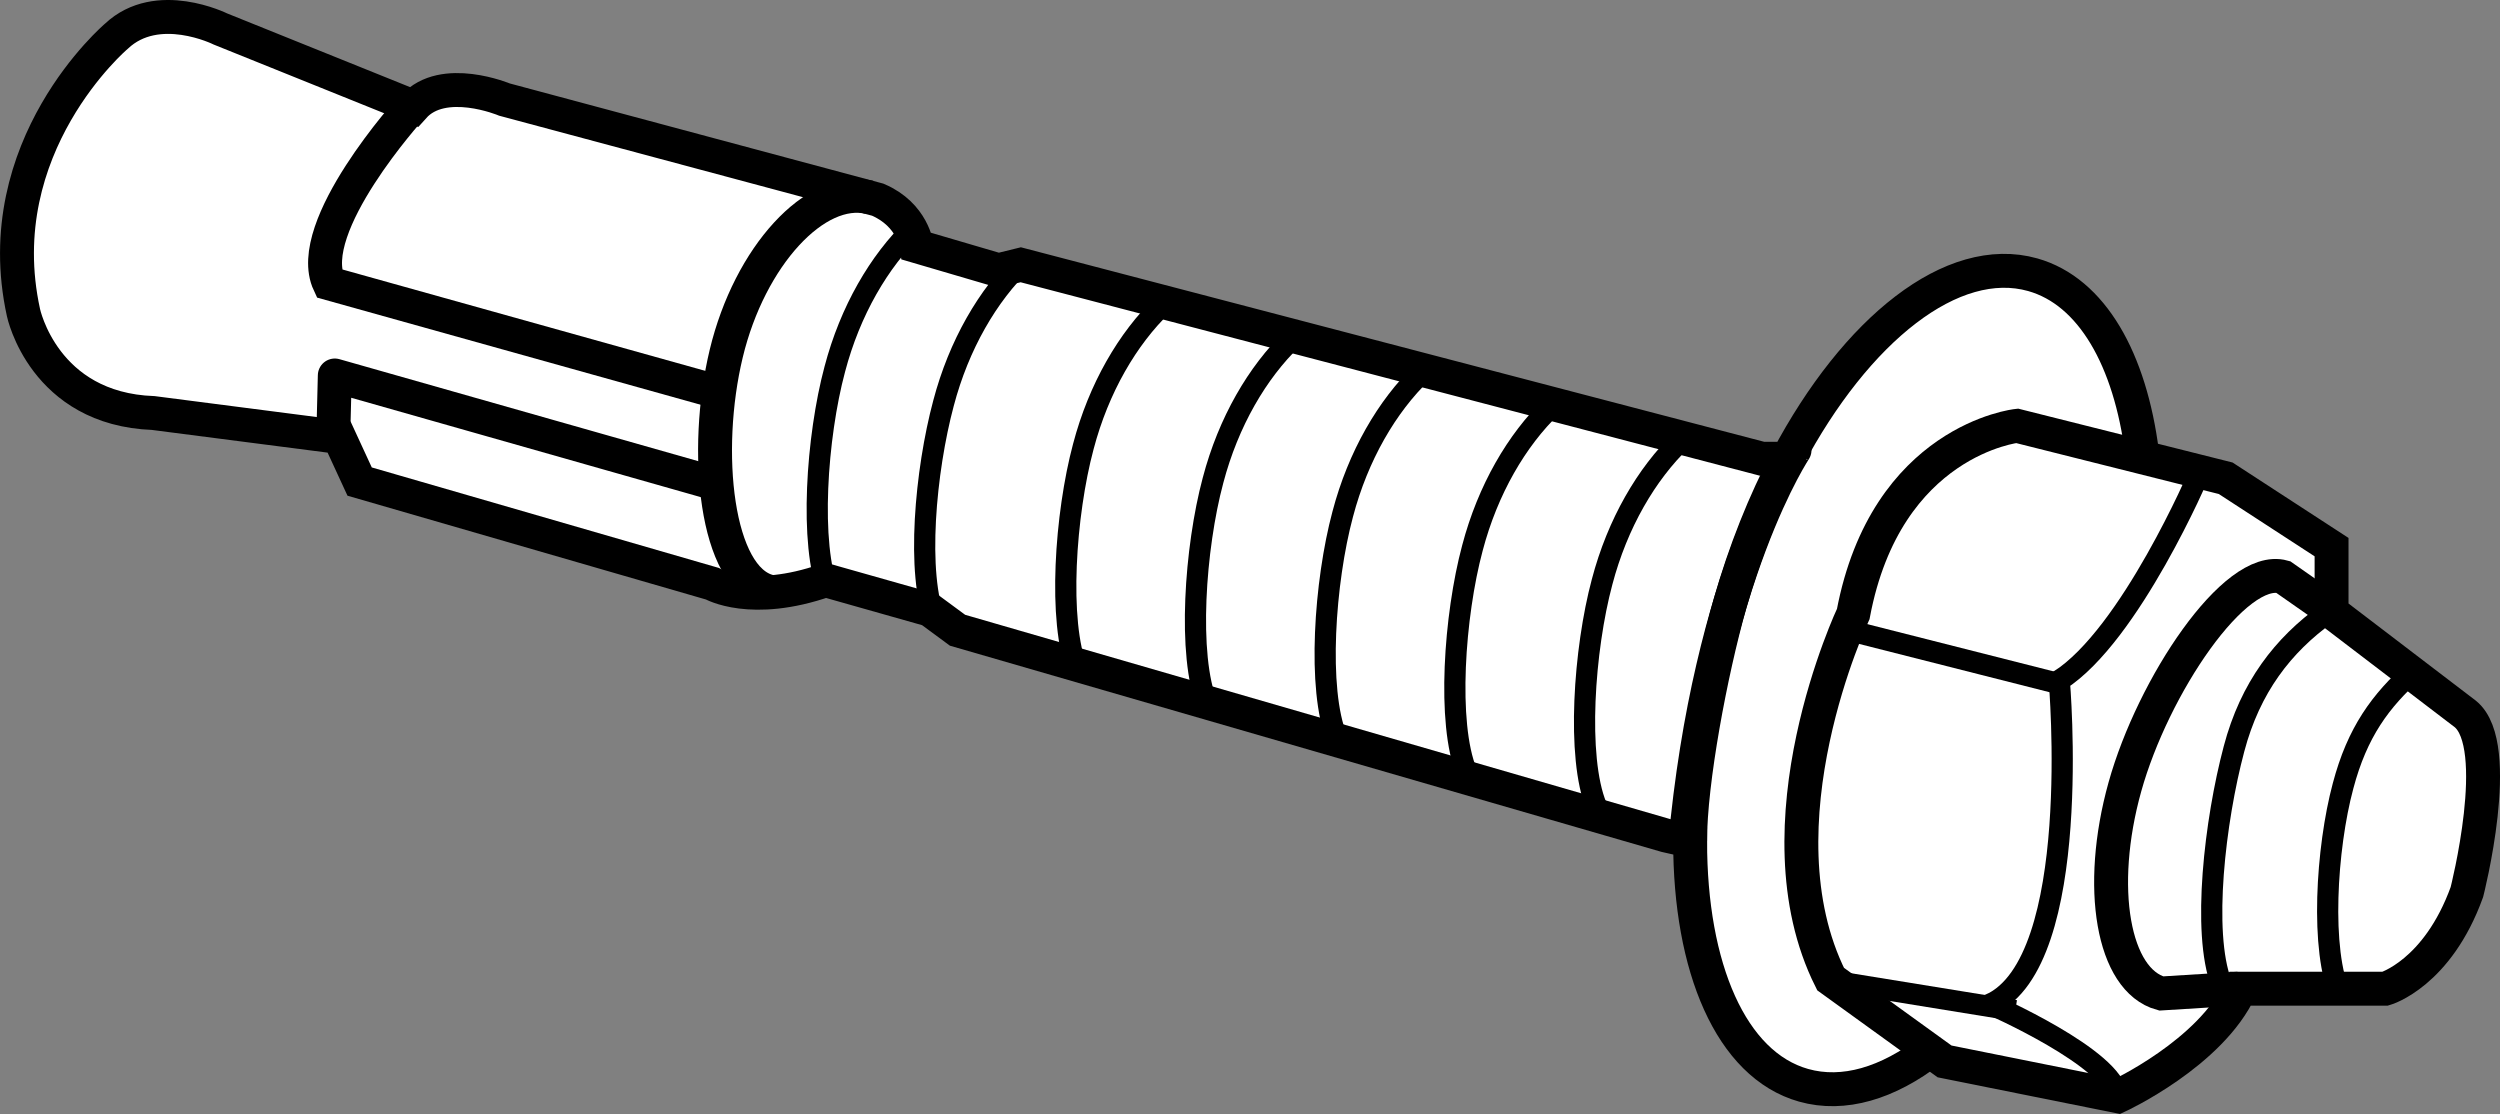
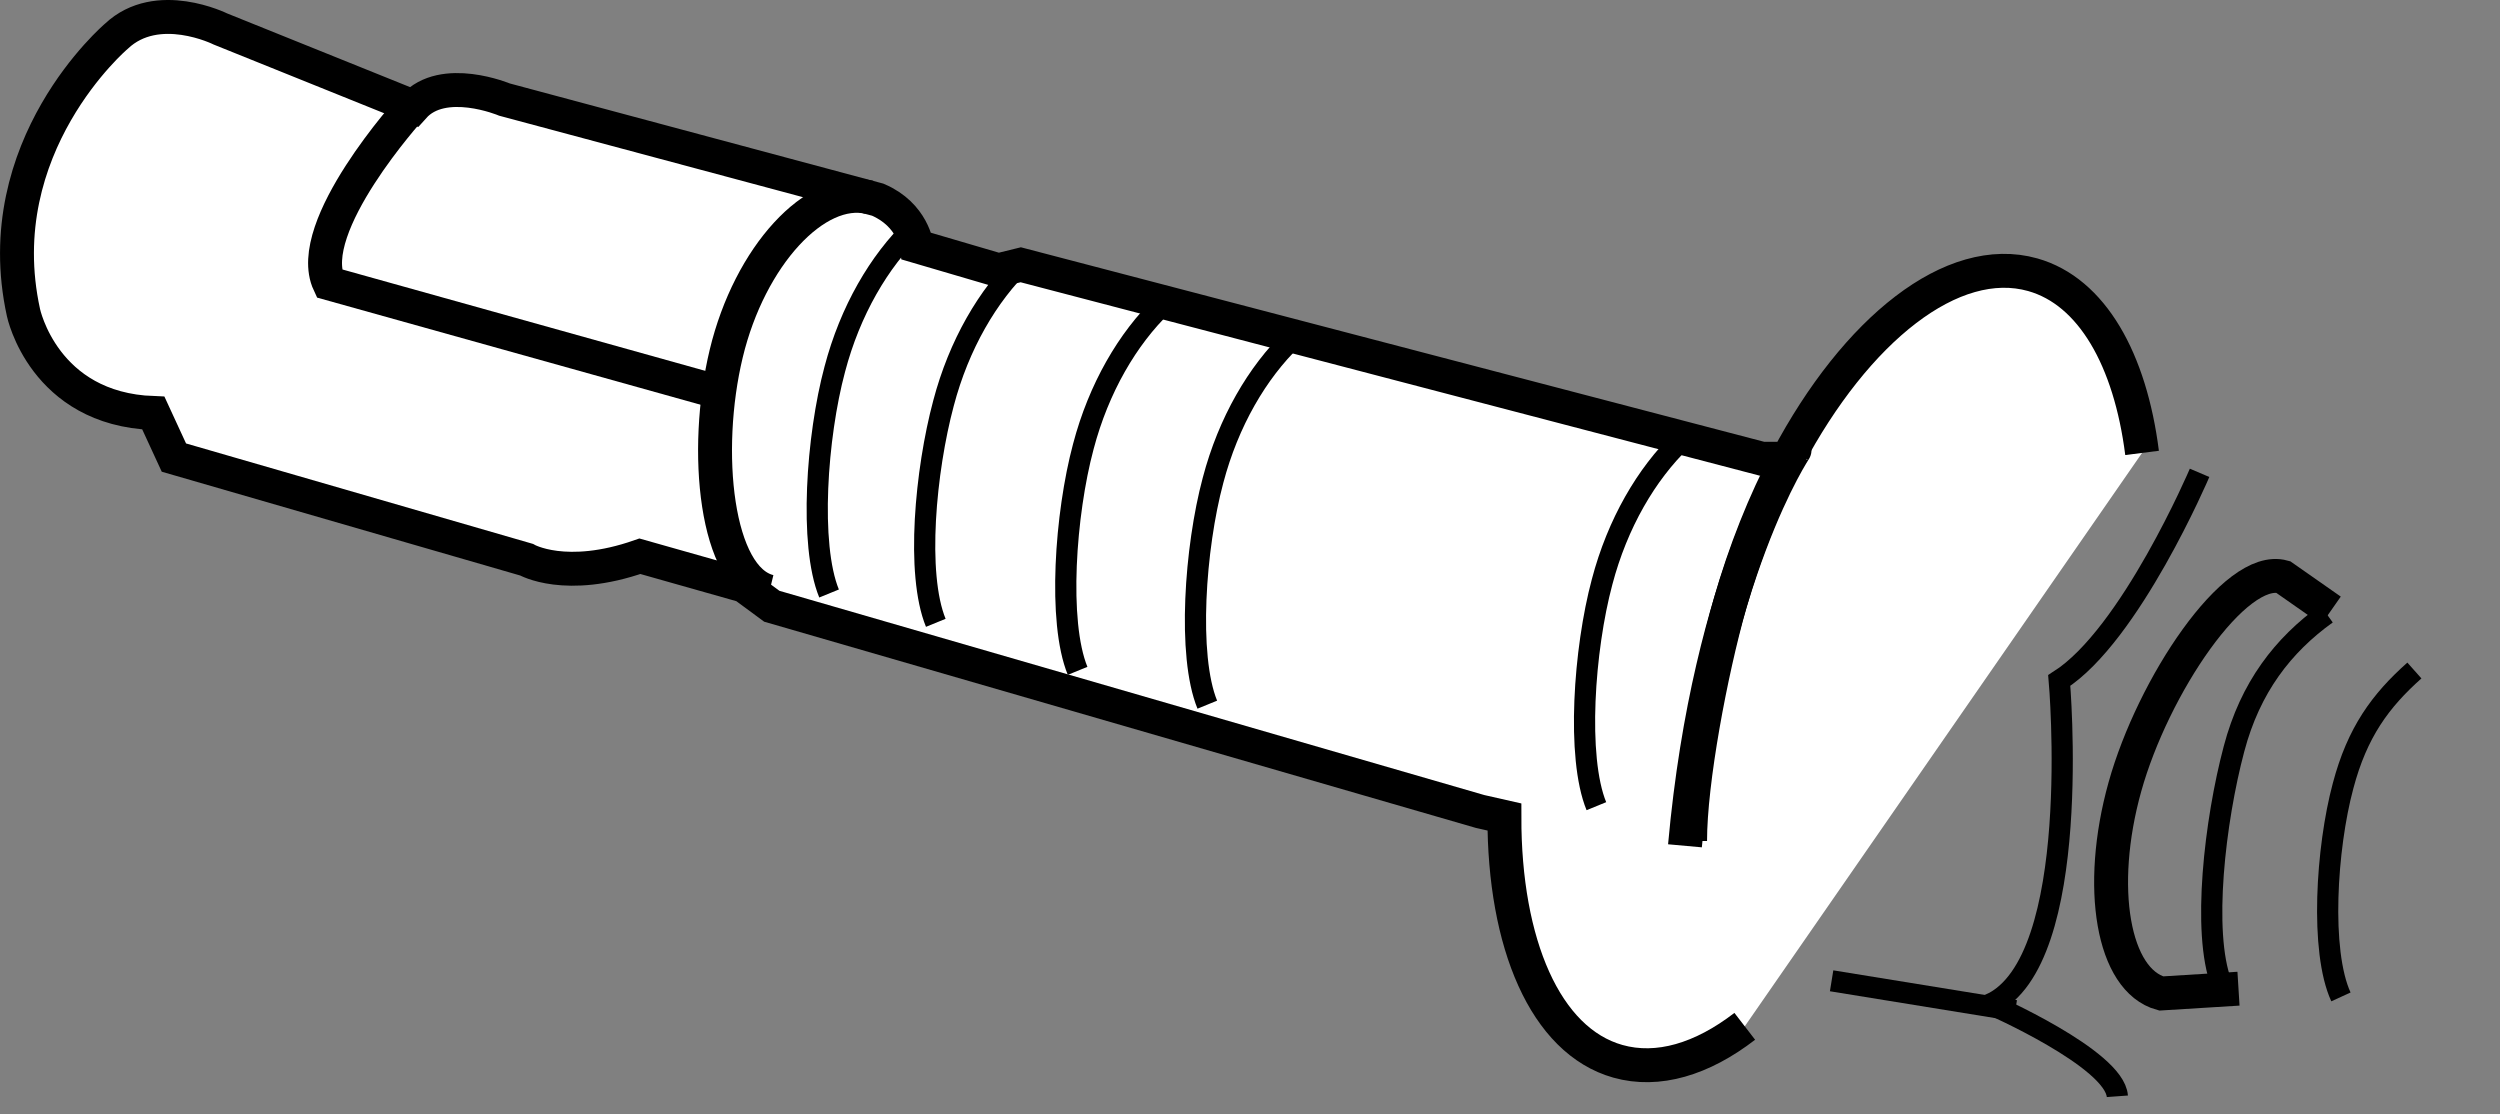
<svg xmlns="http://www.w3.org/2000/svg" version="1.1" id="Layer_1" x="0px" y="0px" width="58.985px" height="26.283px" viewBox="0 0 58.985 26.283" enable-background="new 0 0 58.985 26.283" xml:space="preserve">
  <rect x="0" y="0" width="58.985" height="26.283" fill="#808080" stroke="none" />
-   <path fill="#FFFFFF" stroke="#000000" stroke-width="0.8" stroke-miterlimit="10" d="M50.54,10.686  c-0.279-2.199-1.18-3.808-2.579-4.204c-1.891-0.533-4.167,1.286-5.788,4.342h-0.599L24.084,6.247l-0.525,0.129  l-1.928-0.566c0,0-0.089-0.744-0.922-1.099l-8.804-2.361c0,0-1.45-0.608-2.147,0.17L5.203,0.685  c0,0-1.491-0.743-2.457,0.17c0,0-3.054,2.591-2.192,6.521c0,0,0.475,2.275,3.064,2.369l4.382,0.566l0.485,1.051  l8.319,2.409c0,0,0.922,0.533,2.676-0.081l2.454,0.695l0.658,0.485l16.711,4.842l0.574,0.13  c-0.004,2.983,0.962,5.279,2.676,5.764c0.946,0.267,1.989-0.049,2.995-0.825" />
-   <path fill="#FFFFFF" stroke="#000000" stroke-width="0.8" stroke-miterlimit="10" d="M47.59,10.047  c0,0-3.088,0.331-3.864,4.438c0,0-2.354,4.977-0.535,8.615l2.689,1.943l4.09,0.822c0,0,2.191-1.01,2.89-2.538  h3.42c0,0,1.229-0.356,1.924-2.28c0,0,0.882-3.449-0.036-4.201l-3.157-2.409v-1.528l-2.498-1.625L47.59,10.047z" />
+   <path fill="#FFFFFF" stroke="#000000" stroke-width="0.8" stroke-miterlimit="10" d="M50.54,10.686  c-0.279-2.199-1.18-3.808-2.579-4.204c-1.891-0.533-4.167,1.286-5.788,4.342h-0.599L24.084,6.247l-0.525,0.129  l-1.928-0.566c0,0-0.089-0.744-0.922-1.099l-8.804-2.361c0,0-1.45-0.608-2.147,0.17L5.203,0.685  c0,0-1.491-0.743-2.457,0.17c0,0-3.054,2.591-2.192,6.521c0,0,0.475,2.275,3.064,2.369l0.485,1.051  l8.319,2.409c0,0,0.922,0.533,2.676-0.081l2.454,0.695l0.658,0.485l16.711,4.842l0.574,0.13  c-0.004,2.983,0.962,5.279,2.676,5.764c0.946,0.267,1.989-0.049,2.995-0.825" />
  <path fill="none" stroke="#000000" stroke-width="0.8" stroke-miterlimit="10" d="M52.815,23.327L50.992,23.44  c-1.14-0.315-1.52-2.498-0.857-4.875c0.663-2.377,2.596-5.268,3.732-4.953l1.132,0.792" />
  <path fill="none" stroke="#000000" stroke-width="0.8" stroke-miterlimit="10" d="M9.69,2.553c0,0-2.544,2.803-1.923,4.133  l9.047,2.528" />
-   <polyline fill="none" stroke="#000000" stroke-width="0.8" stroke-linecap="round" stroke-linejoin="round" stroke-miterlimit="10" points="  16.659,11.349 7.899,8.859 7.873,9.906 " />
  <path fill="none" stroke="#000000" stroke-width="0.8" stroke-miterlimit="10" d="M42.339,10.621  c0.065-0.089-2.002,2.899-2.584,9.335" />
  <path fill="none" stroke="#000000" stroke-width="0.5" d="M51.897,11.156c0,0-1.633,3.832-3.311,4.899  c0,0,0.585,6.626-1.626,7.637c0,0,2.932,1.284,2.997,2.174" />
  <line fill="none" stroke="#000000" stroke-width="0.5" x1="47.548" y1="23.845" x2="43.215" y2="23.141" />
-   <line fill="none" stroke="#000000" stroke-width="0.5" x1="48.674" y1="16.155" x2="43.652" y2="14.881" />
  <path fill="none" stroke="#000000" stroke-width="0.8" stroke-miterlimit="10" d="M39.876,19.843  c0-1.415,0.486-3.983,0.939-5.592c0.356-1.253,0.821-2.409,1.358-3.428" />
  <path fill="none" stroke="#000000" stroke-width="0.8" stroke-miterlimit="10" d="M18.153,13.958  c-1.265-0.307-1.572-3.313-1.018-5.617c0.554-2.304,2.112-3.985,3.378-3.686" />
  <path fill="none" stroke="#000000" stroke-width="0.5" d="M22.079,14.695c-0.473-1.156-0.242-3.597,0.182-5.181  c0.364-1.383,1.047-2.547,1.868-3.339" />
  <path fill="none" stroke="#000000" stroke-width="0.5" d="M25.425,15.828c-0.473-1.156-0.29-3.708,0.135-5.292  c0.364-1.383,1.047-2.546,1.868-3.339" />
  <path fill="none" stroke="#000000" stroke-width="0.5" d="M19.561,14.003c-0.473-1.156-0.29-3.708,0.135-5.292  c0.364-1.383,1.047-2.546,1.868-3.339" />
  <path fill="none" stroke="#000000" stroke-width="0.5" d="M28.485,16.626c-0.473-1.156-0.29-3.708,0.135-5.292  c0.364-1.383,1.047-2.546,1.868-3.339" />
-   <path fill="none" stroke="#000000" stroke-width="0.5" d="M31.545,17.424c-0.473-1.156-0.29-3.708,0.135-5.292  c0.364-1.383,1.047-2.546,1.868-3.339" />
-   <path fill="none" stroke="#000000" stroke-width="0.5" d="M34.605,18.223c-0.473-1.156-0.29-3.708,0.135-5.292  c0.364-1.383,1.047-2.546,1.868-3.339" />
  <path fill="none" stroke="#000000" stroke-width="0.5" d="M37.665,19.021c-0.473-1.156-0.29-3.708,0.135-5.292  c0.364-1.383,1.047-2.546,1.868-3.339" />
  <path fill="none" stroke="#000000" stroke-width="0.5" d="M52.411,23.206c-0.461-1.213-0.151-3.846,0.298-5.536  c0.384-1.455,1.159-2.451,2.184-3.187" />
  <path fill="none" stroke="#000000" stroke-width="0.5" d="M55.232,23.521c-0.497-1.083-0.343-3.514,0.05-4.977  c0.335-1.269,0.883-2.012,1.683-2.724" />
</svg>